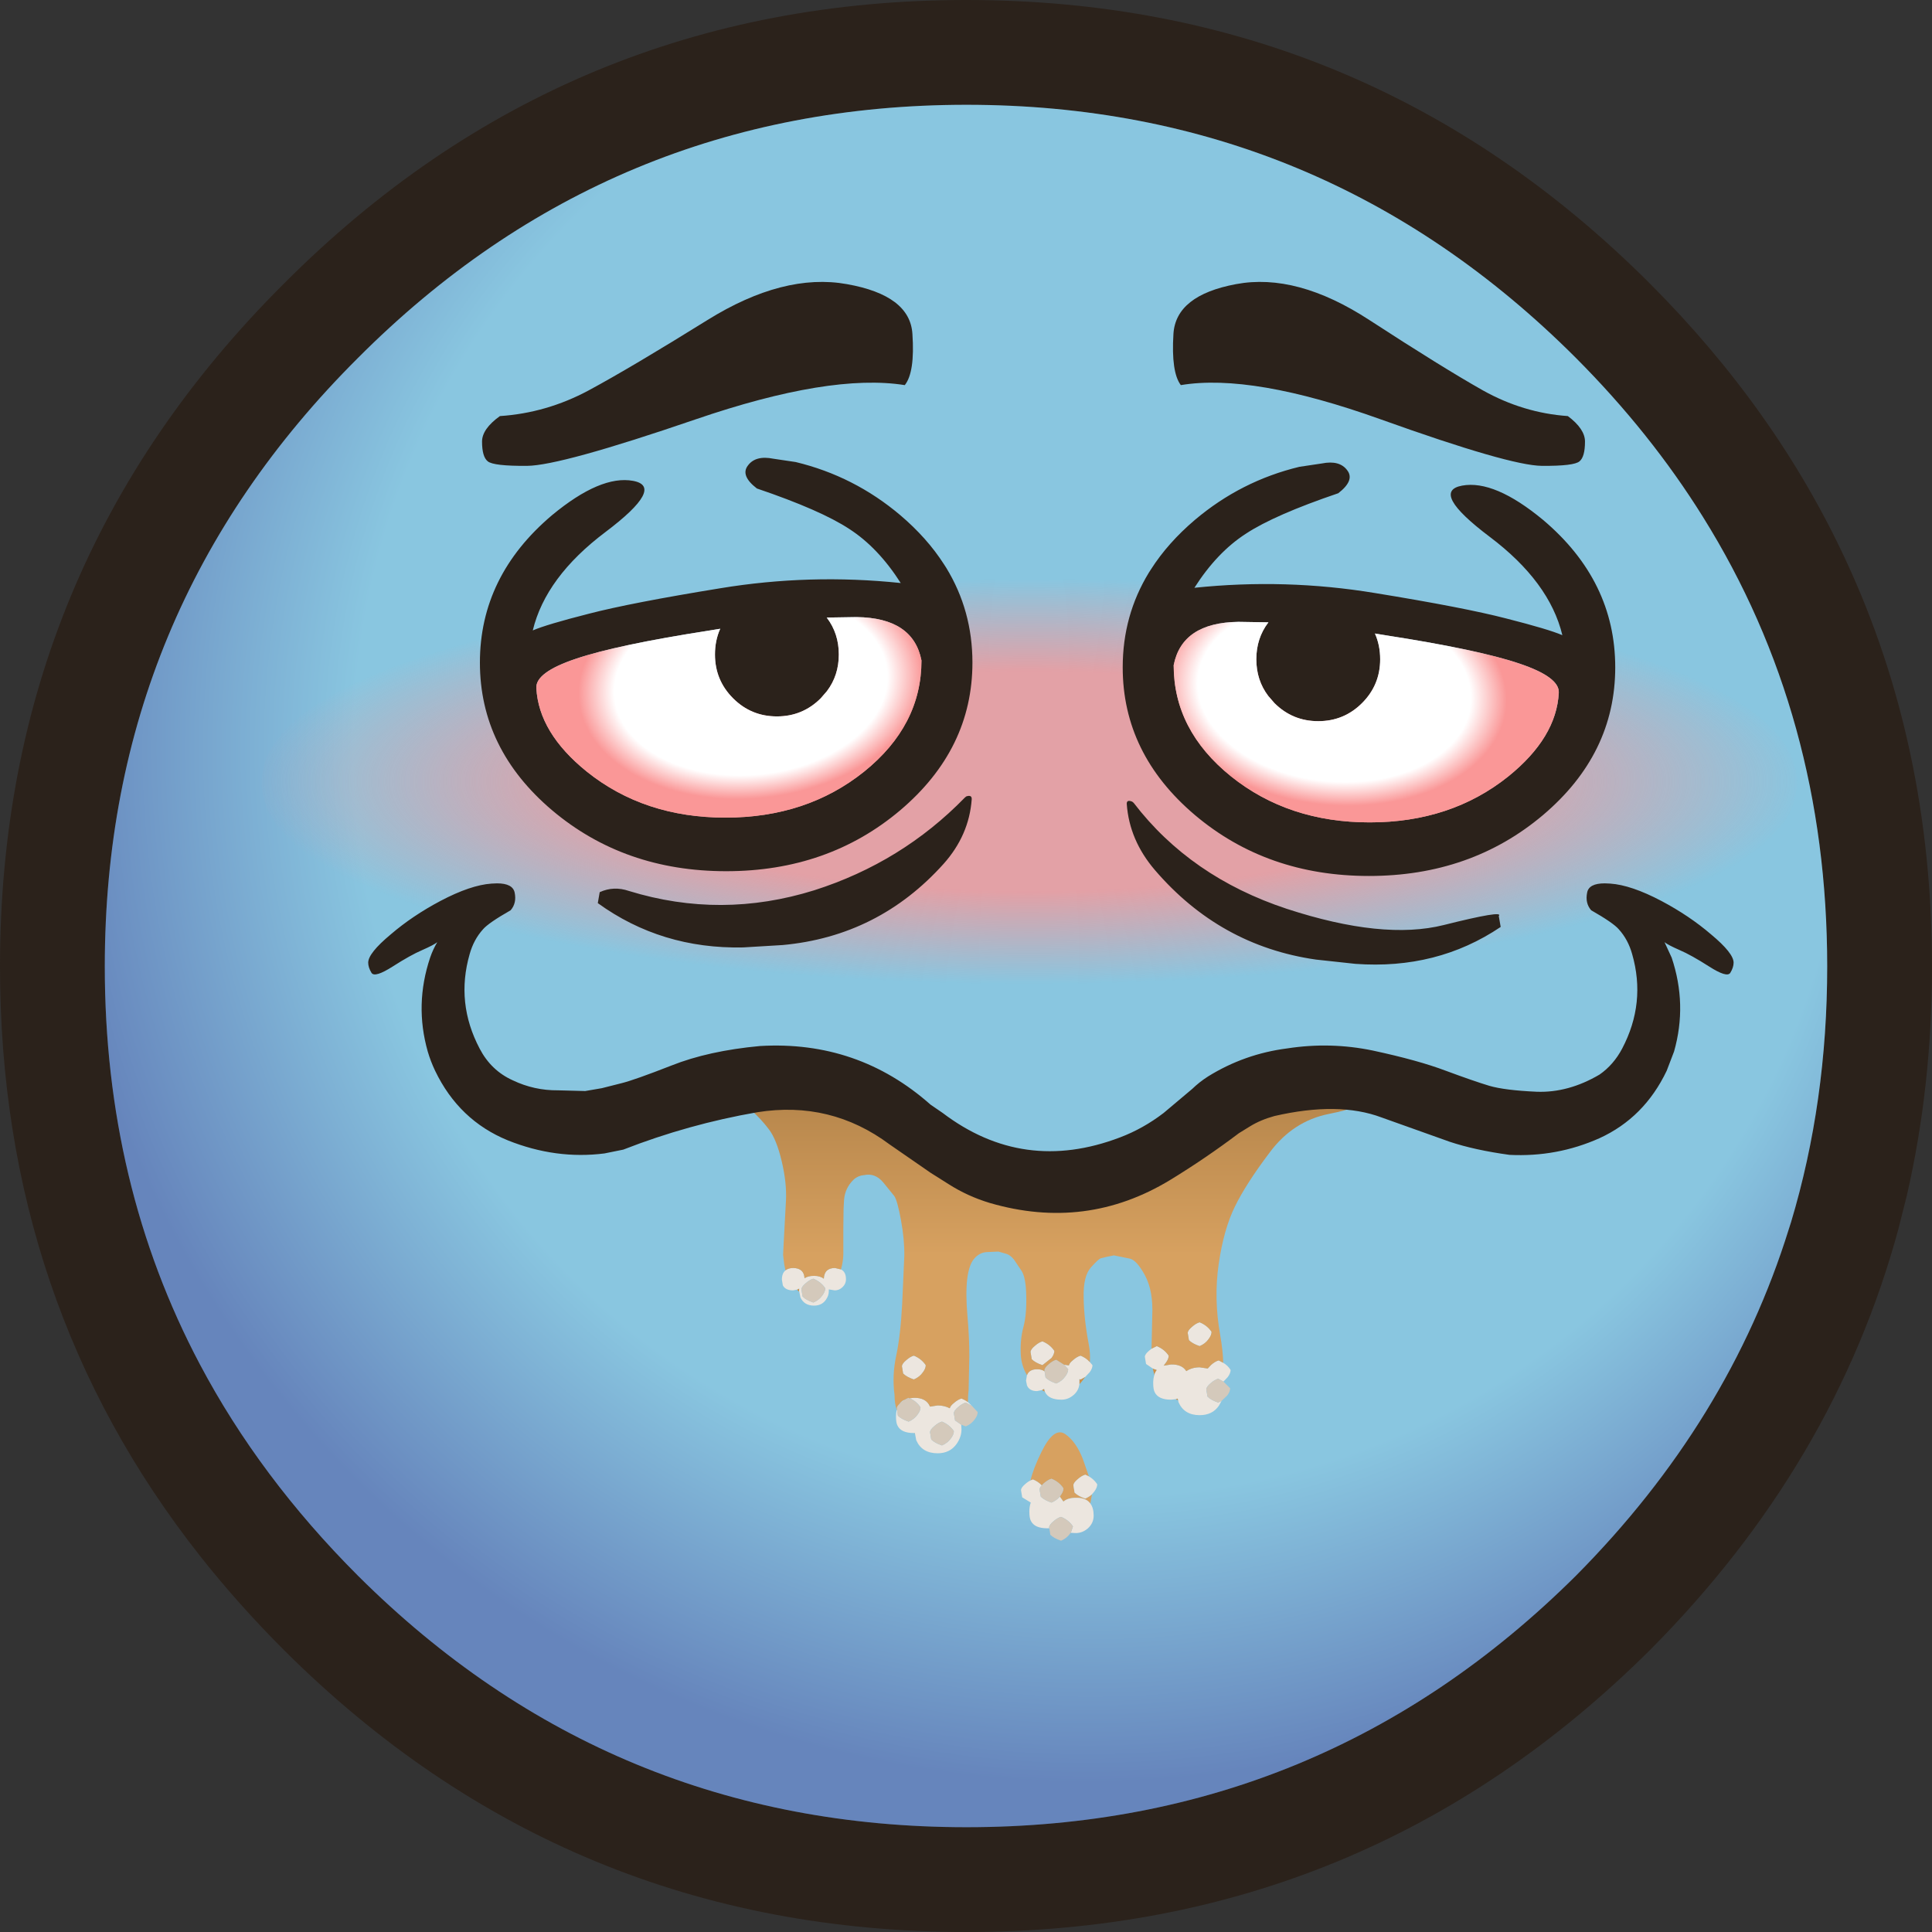
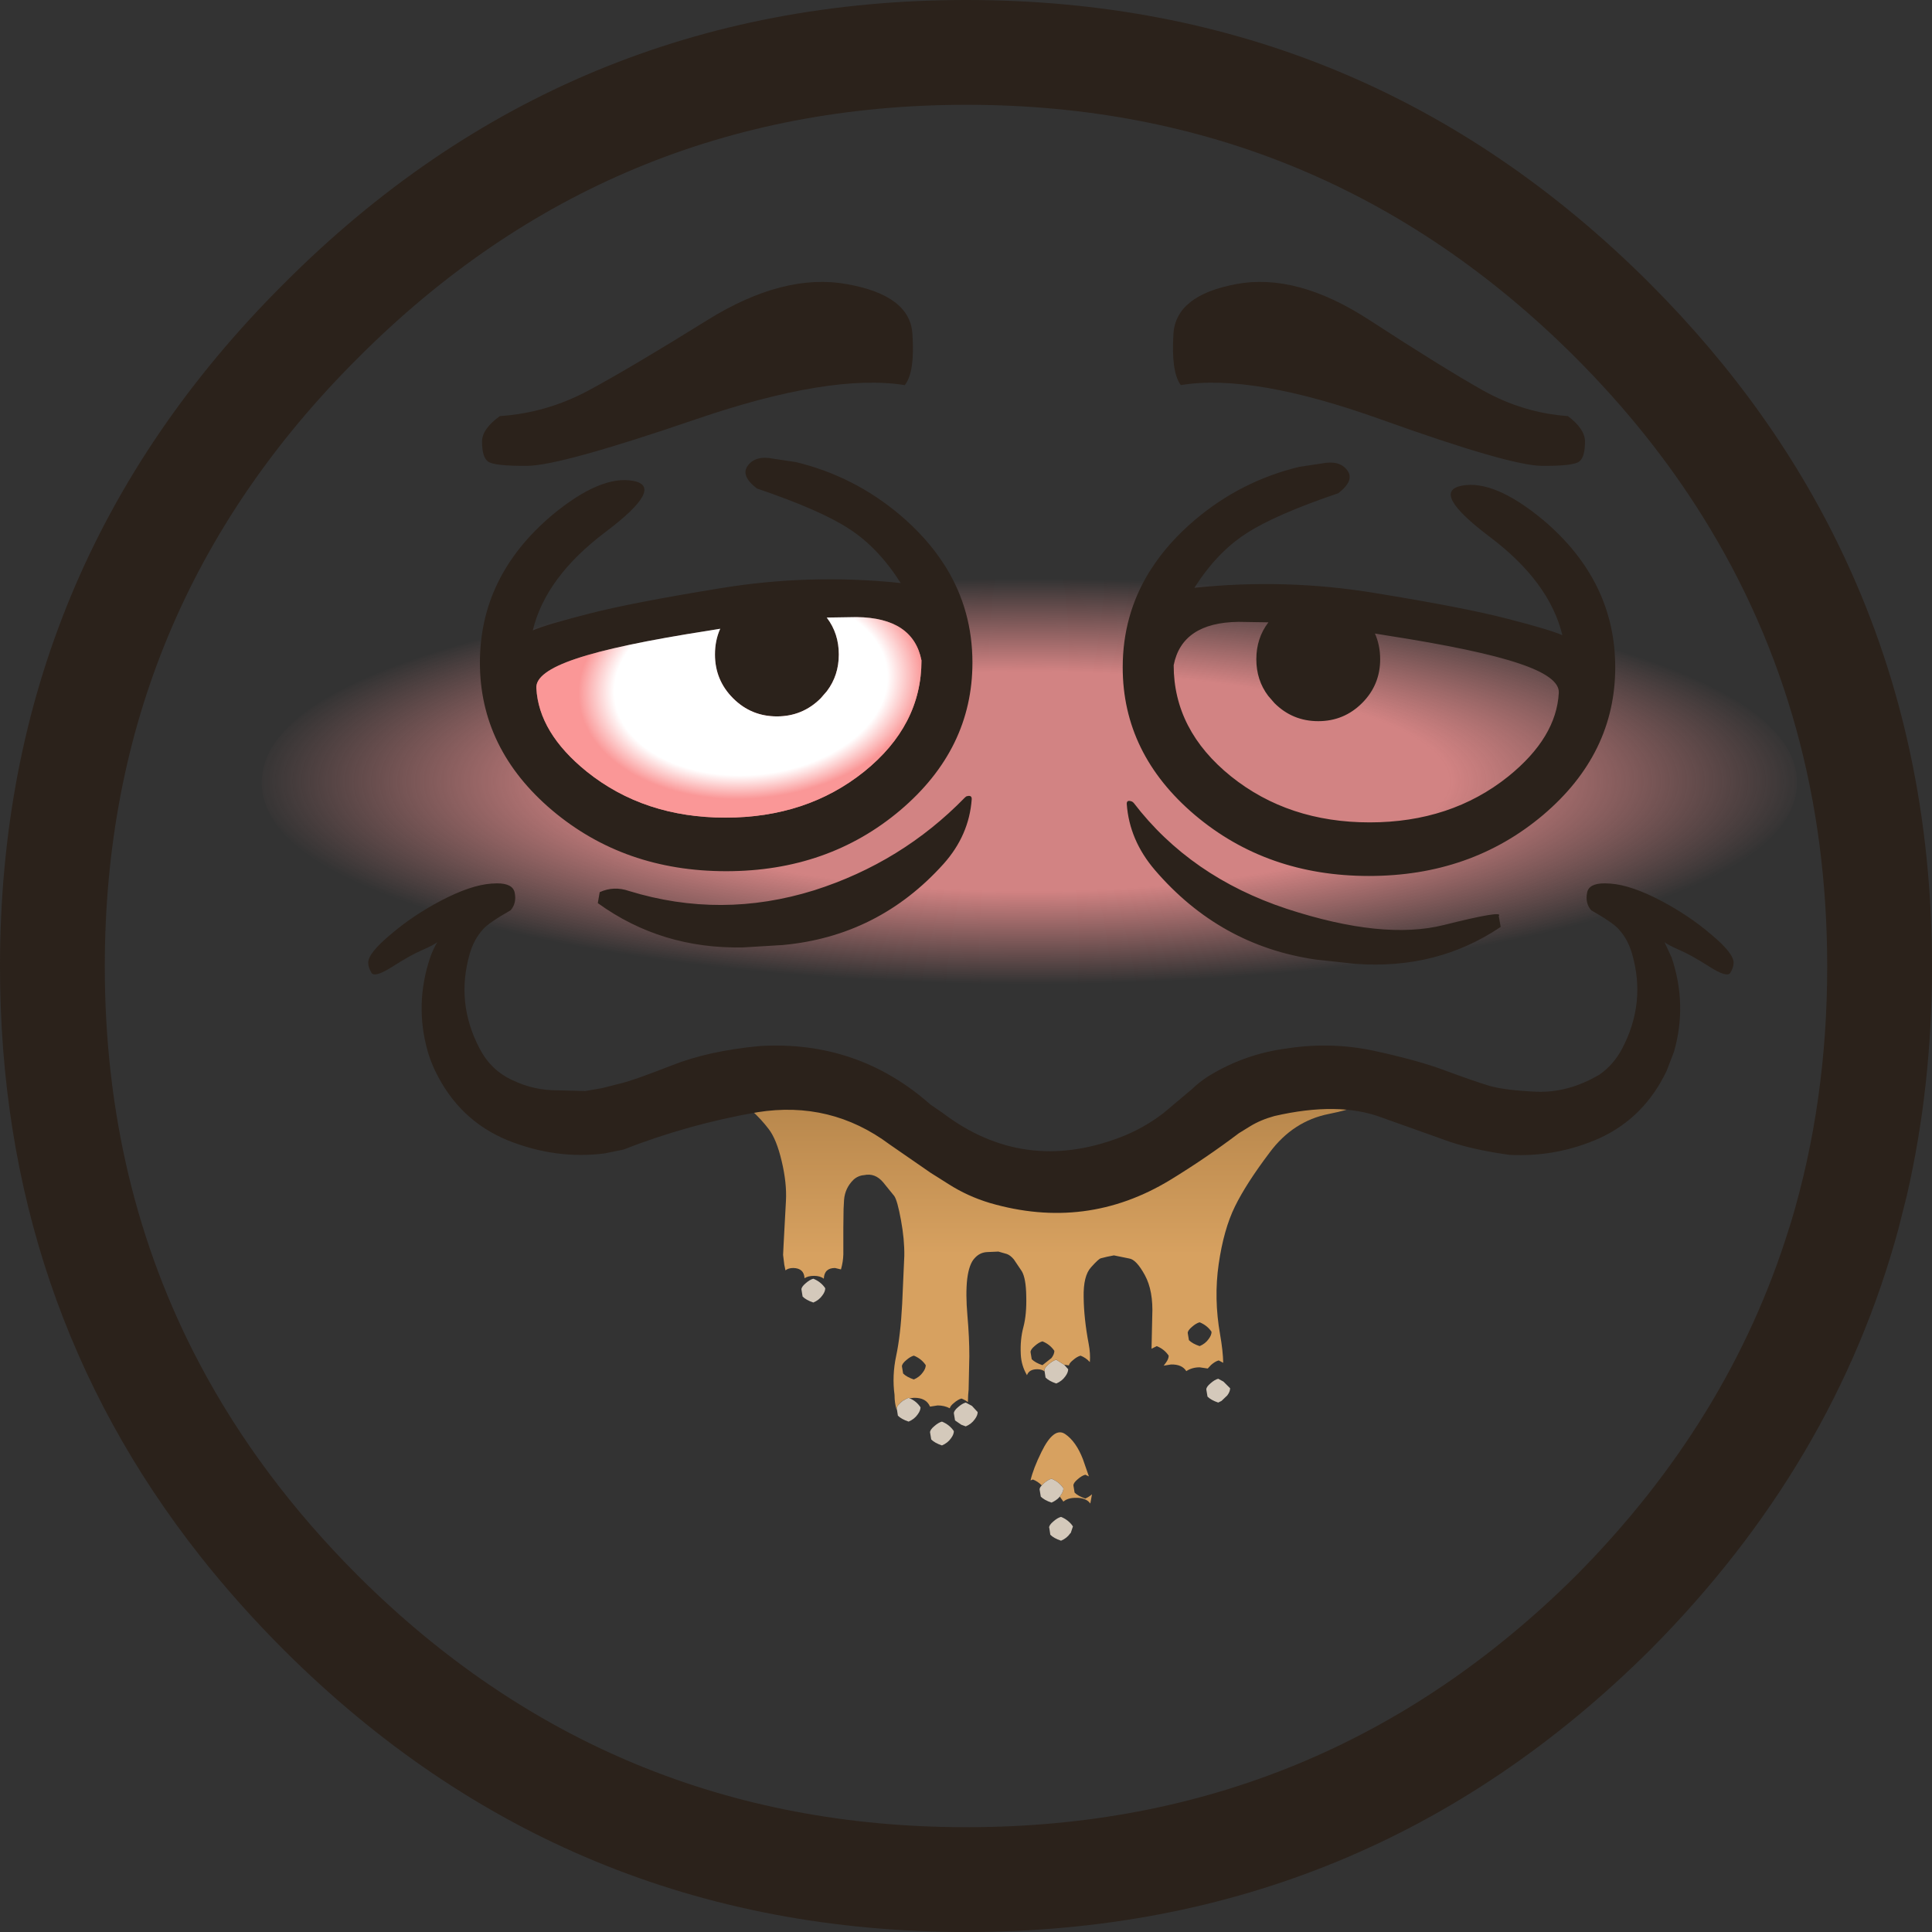
<svg xmlns="http://www.w3.org/2000/svg" version="1.1" id="Layer_1" x="0px" y="0px" width="25px" height="25px" viewBox="0 0 405.6 405.6" enable-background="new 0 0 405.6 405.6" xml:space="preserve">
  <rect x="0" y="0" width="405.6" height="405.6" fill="#333333" stroke="none" />
  <g>
    <path fill="#2B221B" d="M357.5,108.5c-7.333-11.767-16.217-22.883-26.65-33.35C295.417,39.716,252.767,22,202.9,22   c-49.834,0-92.417,17.717-127.751,53.15C39.717,110.45,22,153.033,22,202.899c0,30.533,6.649,58.367,19.95,83.5   c8.4,15.867,19.467,30.667,33.199,44.4c35.334,35.199,77.917,52.8,127.751,52.8c49.866,0,92.517-17.601,127.949-52.8   c21.434-21.6,36.334-45.867,44.7-72.801L376,256.6c5.066-16.866,7.6-34.767,7.6-53.7C383.6,167.833,374.9,136.366,357.5,108.5    M346.4,59.55c17.666,17.7,31.366,37.05,41.1,58.05c12.066,25.934,18.1,54.367,18.1,85.3c0,16.768-1.767,32.816-5.3,48.15   l-1.75,6.949c-8.933,32.967-26.316,62.434-52.149,88.4c-39.7,39.467-87.534,59.2-143.5,59.2c-55.967,0-103.733-19.733-143.3-59.2   c-6.4-6.4-12.283-13-17.65-19.8C13.983,291.1,0,249.866,0,202.899c0-55.966,19.867-103.75,59.601-143.35   C99.167,19.85,146.934,0,202.9,0C258.866,0,306.7,19.85,346.4,59.55" />
    <radialGradient id="SVGID_1_" cx="-150.735" cy="-425.308" r="819.2" fx="-105.935" fy="-425.308" gradientTransform="matrix(0.265 0 0 -0.265 267.849 44.523)" gradientUnits="userSpaceOnUse">
      <stop offset="0.722" style="stop-color:#89C6E0" />
      <stop offset="1" style="stop-color:#6685BC" />
    </radialGradient>
-     <path fill="url(#SVGID_1_)" d="M357.5,108.5c17.4,27.867,26.1,59.333,26.1,94.4c0,18.934-2.533,36.834-7.6,53.7l-0.45,1.399   c-8.366,26.934-23.267,51.201-44.7,72.801c-35.433,35.199-78.083,52.8-127.949,52.8c-49.834,0-92.417-17.601-127.751-52.8   c-13.732-13.733-24.799-28.533-33.199-44.4C28.649,261.267,22,233.433,22,202.899c0-49.866,17.717-92.45,53.149-127.75   C110.483,39.716,153.066,22,202.9,22c49.866,0,92.517,17.717,127.949,53.15C341.283,85.616,350.167,96.733,357.5,108.5" />
    <radialGradient id="SVGID_2_" cx="-247.489" cy="-3244.81" r="818.622" gradientTransform="matrix(0.199 0 0 -0.052 265.306 -4.684)" gradientUnits="userSpaceOnUse">
      <stop offset="0.541" style="stop-color:#FA9797;stop-opacity:0.8" />
      <stop offset="1" style="stop-color:#FA9797;stop-opacity:0" />
    </radialGradient>
    <path fill="url(#SVGID_2_)" d="M377.25,164.3c0,11.9-15.75,22.066-47.25,30.5c-31.467,8.367-69.434,12.55-113.9,12.55   c-44.533,0-82.517-4.183-113.95-12.55c-31.467-8.434-47.199-18.6-47.199-30.5c0-11.967,15.732-22.117,47.199-30.45   c31.434-8.4,69.417-12.6,113.95-12.6c44.467,0,82.434,4.2,113.9,12.6C361.5,142.183,377.25,152.333,377.25,164.3" />
-     <path fill="#D09146" fill-opacity="0.969" d="M247.35,293.999l-0.55-0.25l0.45-0.149L247.35,293.999 M242.35,288.649L242,287.3   l0.85,0.3h0.051C242.634,287.899,242.45,288.249,242.35,288.649 M227.85,289.05l-0.75,1l-0.5,0.55V290.2v-0.701l0.25,0.101   L227.85,289.05 M219.35,292.149l-0.649-0.3l0.5-0.3L219.35,292.149 M174.05,270.7l-0.05,0.049V270.7H174.05 M167.8,271.2   l-0.05-0.051l-0.45-0.4l0.5-0.25l-0.05,0.551L167.8,271.2 M192.1,300.999l-0.199-0.149h0.149L192.1,300.999" />
    <path fill="#FFFFFF" fill-opacity="0.969" d="M188.8,294.749c0.3-0.433,0.7-0.75,1.2-0.949l-0.85,0.6L188.8,294.749" />
    <path fill="#D7A160" d="M222.5,314.2l0.15-0.25c0.399-0.534,0.6-1.034,0.6-1.5c-0.6-0.9-1.434-1.567-2.5-2   c-0.5,0.133-1.033,0.449-1.6,0.949l-0.45,0.45c-0.5-0.533-1.117-0.95-1.851-1.25l-0.5,0.2c0.367-1.633,1.134-3.633,2.301-6   c1.733-3.533,3.383-4.783,4.949-3.75c1.534,1.033,2.784,2.8,3.75,5.3l1.25,3.601l-0.75-0.351c-0.5,0.134-1.033,0.45-1.6,0.95   c-0.6,0.5-0.9,0.934-0.9,1.3l0.25,1.5c0.5,0.5,1.25,0.917,2.25,1.25c0.534-0.233,1-0.533,1.4-0.899l-0.35,1.949   c-0.601-0.833-1.617-1.233-3.051-1.199c-1.133,0-2,0.266-2.6,0.799L222.5,314.2" />
-     <path fill="#ECE6DF" d="M194.35,286.6c0,0.467-0.199,0.967-0.6,1.5c-0.467,0.667-1.1,1.167-1.9,1.5c-1-0.333-1.75-0.75-2.25-1.25   l-0.25-1.5c0-0.366,0.301-0.8,0.9-1.3c0.566-0.5,1.1-0.816,1.6-0.95C192.917,285.032,193.75,285.7,194.35,286.6 M164.9,266.7   c0.399-0.334,0.949-0.5,1.649-0.5c1.5,0.033,2.283,0.75,2.351,2.149c0.5-0.333,1.166-0.5,2-0.5c0.866,0,1.55,0.2,2.05,0.601   c0.066-1.5,0.85-2.25,2.35-2.25l1.25,0.299c0.7,0.334,1.05,1.018,1.05,2.051c0,0.666-0.25,1.233-0.75,1.699   c-0.466,0.434-1,0.65-1.6,0.65l-1.2-0.199H174v0.049v0.301c0,0.633-0.2,1.232-0.6,1.8c-0.567,0.833-1.4,1.25-2.5,1.25   c-1.367,0-2.317-0.567-2.851-1.7l-0.25-1.199l-0.05-0.15l0.05-0.551l-0.5,0.25l-0.8,0.15c-1.066,0-1.783-0.35-2.15-1.05l-0.199-1.2   C164.15,267.749,164.4,267.1,164.9,266.7 M188.25,295.999l0.05-0.1l0.2,1.301c0.5,0.5,1.25,0.916,2.25,1.25   c0.8-0.334,1.434-0.834,1.9-1.5c0.399-0.534,0.6-1.034,0.6-1.5c-0.566-0.867-1.333-1.5-2.3-1.9l0.899-0.1   c1.733-0.034,2.867,0.582,3.4,1.85l1.6-0.25c0.934,0,1.784,0.199,2.551,0.6c0.066-0.333,0.35-0.699,0.85-1.1   c0.566-0.5,1.1-0.816,1.6-0.95c0.5,0.2,0.95,0.45,1.351,0.75l0.85,0.8l-1.3-0.699c-0.5,0.133-1.033,0.449-1.6,0.949   c-0.601,0.5-0.9,0.934-0.9,1.301l0.25,1.5l1.3,0.899l0.05,1c0,1.033-0.333,2.033-1,3c-0.933,1.333-2.267,2-4,2   c-2.199,0-3.699-0.917-4.5-2.75l-0.25-1.351l-0.05-0.149H191.9h-0.051c-1.8,0-2.949-0.533-3.449-1.601   c-0.2-0.399-0.301-1.033-0.301-1.899C188.1,296.85,188.15,296.399,188.25,295.999 M215.6,288.7c0.301-0.834,1.017-1.25,2.15-1.25   c0.634,0,1.15,0.149,1.55,0.449l0.2,1.301c0.5,0.5,1.25,0.916,2.25,1.25c0.8-0.334,1.434-0.834,1.9-1.5   c0.399-0.534,0.6-1.034,0.6-1.5l-0.85-0.951l1,0.15c0.066-0.333,0.35-0.699,0.85-1.1c0.566-0.5,1.1-0.816,1.6-0.95   c0.767,0.3,1.417,0.75,1.95,1.351l0.55,0.649c0,0.467-0.199,0.967-0.6,1.5l-0.9,0.95l-1,0.55l-0.25-0.101v0.701v0.399   c-0.1,0.899-0.5,1.649-1.199,2.25c-0.767,0.667-1.617,1-2.551,1c-1.8,0-2.949-0.533-3.449-1.601l-0.051-0.1l-0.149-0.6l-0.5,0.3   l-1,0.2c-1.066,0-1.767-0.4-2.101-1.2l-0.199-1L215.6,288.7 M241.75,283.149l1.1-0.55c1.067,0.433,1.9,1.101,2.5,2   c0,0.467-0.199,0.967-0.6,1.5l-0.45,0.601l1.55-0.25c1.534-0.034,2.601,0.433,3.2,1.399c0.8-0.533,1.733-0.8,2.8-0.8l1.7,0.25   l0.7-0.75c0.566-0.5,1.1-0.816,1.6-0.95l0.95,0.5c0.634,0.366,1.15,0.866,1.55,1.5c0,0.467-0.199,0.967-0.6,1.5l-0.9,0.95l-1.1-0.6   c-0.5,0.133-1.033,0.449-1.6,0.949c-0.601,0.5-0.9,0.934-0.9,1.301l0.25,1.5c0.5,0.5,1.25,0.916,2.25,1.25l0.7-0.351l-0.55,1   c-0.9,1.333-2.25,2-4.051,2c-2.166,0-3.649-0.917-4.449-2.75l-0.051-0.351l-0.1-0.399l-0.45,0.149l-0.95,0.101   c-1.8,0-2.949-0.533-3.449-1.601c-0.2-0.399-0.301-1.033-0.301-1.899c0-0.634,0.084-1.2,0.25-1.7c0.101-0.4,0.284-0.75,0.551-1.05   h-0.051l-0.85-0.3l-1.4-0.95l-0.25-1.5c0-0.366,0.301-0.8,0.9-1.3L241.75,283.149 M254.35,279.6c0,0.467-0.199,0.967-0.6,1.5   c-0.467,0.667-1.1,1.167-1.9,1.5c-1-0.333-1.75-0.75-2.25-1.25l-0.25-1.5c0-0.366,0.301-0.8,0.9-1.3c0.566-0.5,1.1-0.816,1.6-0.95   C252.917,278.032,253.75,278.7,254.35,279.6 M169.15,269.399c-0.601,0.5-0.9,0.934-0.9,1.301l0.25,1.5   c0.5,0.5,1.25,0.916,2.25,1.25c0.8-0.334,1.434-0.834,1.9-1.5c0.399-0.534,0.6-1.034,0.6-1.5c-0.6-0.9-1.434-1.567-2.5-2   C170.25,268.583,169.717,268.899,169.15,269.399 M218.85,281.6c1.067,0.433,1.9,1.101,2.5,2c0,0.467-0.199,0.967-0.6,1.5l-1.9,1.5   c-1-0.333-1.75-0.75-2.25-1.25l-0.25-1.5c0-0.366,0.301-0.8,0.9-1.3C217.816,282.05,218.35,281.733,218.85,281.6 M222.5,314.2   l0.75,1.049c0.6-0.533,1.467-0.799,2.6-0.799c1.434-0.034,2.45,0.366,3.051,1.199c0.466,0.6,0.699,1.45,0.699,2.551   c0,1.033-0.399,1.916-1.199,2.649c-0.767,0.667-1.617,1-2.551,1l-1.05-0.05l0.45-1.35c-0.6-0.9-1.434-1.567-2.5-2   c-0.5,0.133-1.033,0.449-1.6,0.949c-0.601,0.5-0.9,0.934-0.9,1.301l0.05,0.149h-0.45c-1.8,0-2.949-0.533-3.449-1.601   c-0.2-0.399-0.301-1.033-0.301-1.899c0-0.733,0.101-1.366,0.301-1.899l-1.801-1.101l-0.25-1.5c0-0.366,0.301-0.8,0.9-1.3   c0.366-0.334,0.733-0.584,1.1-0.75l0.5-0.2c0.733,0.3,1.351,0.717,1.851,1.25c-0.3,0.3-0.45,0.583-0.45,0.851l0.25,1.5   c0.5,0.5,1.25,0.916,2.25,1.25C221.45,315.149,222.033,314.733,222.5,314.2 M229.25,313.7c-0.4,0.366-0.866,0.666-1.4,0.899   c-1-0.333-1.75-0.75-2.25-1.25l-0.25-1.5c0-0.366,0.301-0.8,0.9-1.3c0.566-0.5,1.1-0.816,1.6-0.95l0.75,0.351   c0.7,0.399,1.284,0.949,1.75,1.649c0,0.467-0.199,0.967-0.6,1.5L229.25,313.7 M197.75,298.45c-0.5,0.133-1.033,0.449-1.6,0.949   c-0.601,0.5-0.9,0.934-0.9,1.301l0.25,1.5c0.5,0.5,1.25,0.916,2.25,1.25c0.8-0.334,1.434-0.834,1.9-1.5   c0.399-0.534,0.6-1.034,0.6-1.5C199.65,299.55,198.816,298.883,197.75,298.45" />
    <path fill="#D4C9BB" d="M188.8,294.749l0.351-0.35l0.85-0.6c0.267-0.167,0.517-0.283,0.75-0.35l0.2,0.1   c0.967,0.4,1.733,1.033,2.3,1.9c0,0.466-0.2,0.966-0.6,1.5c-0.467,0.666-1.101,1.166-1.9,1.5c-1-0.334-1.75-0.75-2.25-1.25   l-0.2-1.301l-0.05-0.199C188.25,295.399,188.434,295.083,188.8,294.749 M219.3,287.899l-0.05-0.199c0-0.367,0.3-0.801,0.9-1.301   c0.566-0.5,1.1-0.816,1.6-0.949l1.65,1.049l0.85,0.951c0,0.466-0.2,0.966-0.6,1.5c-0.467,0.666-1.101,1.166-1.9,1.5   c-1-0.334-1.75-0.75-2.25-1.25L219.3,287.899 M256.85,290.05l1.4,1.4c0,0.466-0.2,0.966-0.6,1.5l-1.2,1.149l-0.7,0.351   c-1-0.334-1.75-0.75-2.25-1.25l-0.25-1.5c0-0.367,0.3-0.801,0.9-1.301c0.566-0.5,1.1-0.816,1.6-0.949L256.85,290.05    M169.15,269.399c0.566-0.5,1.1-0.816,1.6-0.949c1.066,0.433,1.9,1.1,2.5,2c0,0.466-0.2,0.966-0.6,1.5   c-0.467,0.666-1.101,1.166-1.9,1.5c-1-0.334-1.75-0.75-2.25-1.25l-0.25-1.5C168.25,270.333,168.55,269.899,169.15,269.399    M218.7,311.85l0.45-0.45c0.566-0.5,1.1-0.816,1.6-0.949c1.066,0.433,1.9,1.1,2.5,2c0,0.466-0.2,0.966-0.6,1.5l-0.15,0.25   c-0.467,0.533-1.05,0.949-1.75,1.25c-1-0.334-1.75-0.75-2.25-1.25l-0.25-1.5C218.25,312.433,218.4,312.149,218.7,311.85    M197.75,298.45c1.066,0.433,1.9,1.1,2.5,2c0,0.466-0.2,0.966-0.6,1.5c-0.467,0.666-1.101,1.166-1.9,1.5   c-1-0.334-1.75-0.75-2.25-1.25l-0.25-1.5c0-0.367,0.3-0.801,0.9-1.301C196.717,298.899,197.25,298.583,197.75,298.45 M201.8,299.1   l-1.3-0.899l-0.25-1.5c0-0.367,0.3-0.801,0.9-1.301c0.566-0.5,1.1-0.816,1.6-0.949l1.3,0.699l1.2,1.301c0,0.466-0.2,0.966-0.6,1.5   c-0.467,0.666-1.101,1.166-1.9,1.5L201.8,299.1 M220.3,320.85l-0.05-0.149c0-0.367,0.3-0.801,0.9-1.301   c0.566-0.5,1.1-0.816,1.6-0.949c1.066,0.433,1.9,1.1,2.5,2l-0.45,1.35l-0.149,0.15c-0.467,0.666-1.101,1.166-1.9,1.5   c-1-0.334-1.75-0.75-2.25-1.25L220.3,320.85" />
    <linearGradient id="SVGID_3_" gradientUnits="userSpaceOnUse" x1="5574.692" y1="-1314.524" x2="7213.093" y2="-1314.524" gradientTransform="matrix(0 0.029 0.046 0 275.229 54.218)">
      <stop offset="0" style="stop-color:#A87A42" />
      <stop offset="1" style="stop-color:#D7A160" />
    </linearGradient>
    <path fill="url(#SVGID_3_)" d="M164.9,266.7l-0.25-1.201l-0.25-2.049l0.1-2.051l0.2-3.75l0.3-5.55c0.134-2.5-0.167-5.283-0.9-8.351   c-0.733-3.1-1.649-5.35-2.75-6.75c-1.066-1.399-2.267-2.699-3.6-3.899l-9.75-0.25l-0.95-0.7l-1.399-1.1l-1.101-1l-0.2-0.301   c-0.166-0.899-0.05-1.649,0.351-2.25l0.899-0.949c1.167-0.6,2.467-0.934,3.9-1c2.9-0.301,5.8-0.301,8.7,0l5.75,1l3,1l4.75,1.05   l7.05,1.5l4.85,1.3c2.667,0.9,5.267,1.983,7.801,3.25l7.699,3.9c2.767,1.367,5.65,2.6,8.65,3.699c2.967,1,5.983,1.768,9.05,2.301   c2.967,0.467,5.834,0.4,8.601-0.2c2.566-0.634,4.966-1.433,7.199-2.399l7.601-3l7.2-3.051c2.833-1.3,5.767-2.55,8.8-3.75   c2.5-0.934,5.05-1.816,7.649-2.65c2.367-0.699,4.834-1.283,7.4-1.75l2.55-2.949l0.95-0.95c0.967-0.967,2.1-1.733,3.4-2.3   c0.699-0.301,1.35-0.434,1.949-0.4c0.7,0.066,1.25,0.434,1.65,1.1c0.667,1.067,1,2.283,1,3.65v1.5   c1.866,1.268,2.967,2.417,3.3,3.45c0.3,1-2.05,2-7.05,3c-5.033,1-9.184,3.7-12.45,8.101c-3.3,4.366-5.733,8.149-7.3,11.35   c-1.566,3.199-2.7,7.217-3.4,12.05c-0.699,4.833-0.6,9.783,0.301,14.851c0.399,2.299,0.616,4.266,0.649,5.899l-0.95-0.5   c-0.5,0.134-1.033,0.45-1.6,0.95l-0.7,0.75l-1.7-0.25c-1.066,0-2,0.267-2.8,0.8c-0.6-0.967-1.666-1.434-3.2-1.399l-1.55,0.25   l0.45-0.601c0.4-0.533,0.6-1.033,0.6-1.5c-0.6-0.899-1.433-1.567-2.5-2l-1.1,0.55l0.15-6.85c0.166-3.533-0.351-6.4-1.551-8.6   c-1.199-2.201-2.3-3.367-3.3-3.5l-3.2-0.65l-1.5,0.3l-1.199,0.3c-0.301,0.033-1,0.667-2.101,1.9c-1.1,1.199-1.616,3.3-1.55,6.3   c0.033,2.967,0.383,6.217,1.05,9.75c0.267,1.399,0.351,2.684,0.25,3.851c-0.533-0.601-1.184-1.051-1.95-1.351   c-0.5,0.134-1.033,0.45-1.6,0.95c-0.5,0.4-0.783,0.767-0.85,1.1l-1-0.15l-1.65-1.049c-0.5,0.133-1.033,0.449-1.6,0.949   c-0.601,0.5-0.9,0.934-0.9,1.301l0.05,0.199c-0.399-0.3-0.916-0.449-1.55-0.449c-1.134,0-1.85,0.416-2.15,1.25   c-0.8-1.367-1.233-2.834-1.3-4.4c-0.1-2.066,0.084-3.967,0.55-5.7c0.467-1.767,0.667-3.917,0.601-6.45   c-0.033-2.533-0.351-4.3-0.95-5.3l-1.65-2.45c-0.5-0.6-1-0.983-1.5-1.15l-1.75-0.5l-2.3,0.101c-1.066,0.033-1.967,0.467-2.7,1.3   c-0.767,0.801-1.283,2.25-1.55,4.35c-0.233,2.101-0.217,4.667,0.05,7.701c0.267,3.033,0.4,5.866,0.4,8.5l-0.15,7.049l-0.1,1.15   l-0.05,1.45c-0.4-0.3-0.851-0.55-1.351-0.75c-0.5,0.134-1.033,0.45-1.6,0.95c-0.5,0.4-0.783,0.767-0.85,1.1   c-0.767-0.4-1.617-0.6-2.551-0.6l-1.6,0.25c-0.533-1.268-1.667-1.884-3.4-1.85l-0.899,0.1l-0.2-0.1   c-0.233,0.066-0.483,0.183-0.75,0.35c-0.5,0.199-0.9,0.517-1.2,0.949c-0.366,0.334-0.55,0.65-0.55,0.951l0.05,0.199l-0.05,0.1   c-0.3-0.966-0.45-2-0.45-3.1v-0.05c-0.366-2.7-0.25-5.45,0.351-8.25c0.6-2.8,1.017-6.417,1.25-10.851l0.449-10.1   c0.034-2.3-0.199-4.8-0.699-7.5c-0.5-2.732-0.967-4.416-1.4-5.05l-2.35-2.899c-1.134-1.334-2.467-1.834-4-1.5   c-0.834,0.066-1.567,0.383-2.2,0.949c-1.2,1.167-1.867,2.584-2,4.25l-0.101,1.9l-0.05,3.9v5.649c-0.033,1.067-0.2,2.116-0.5,3.149   l-1.25-0.299c-1.5,0-2.283,0.75-2.35,2.25c-0.5-0.4-1.184-0.601-2.05-0.601c-0.834,0-1.5,0.167-2,0.5   c-0.067-1.399-0.851-2.116-2.351-2.149C165.85,266.2,165.3,266.366,164.9,266.7 M254.35,279.6c-0.6-0.899-1.433-1.567-2.5-2   c-0.5,0.134-1.033,0.45-1.6,0.95c-0.6,0.5-0.9,0.934-0.9,1.3l0.25,1.5c0.5,0.5,1.25,0.917,2.25,1.25   c0.801-0.333,1.434-0.833,1.9-1.5C254.15,280.566,254.35,280.066,254.35,279.6 M218.85,281.6c-0.5,0.134-1.033,0.45-1.6,0.95   c-0.6,0.5-0.9,0.934-0.9,1.3l0.25,1.5c0.5,0.5,1.25,0.917,2.25,1.25l1.9-1.5c0.4-0.533,0.6-1.033,0.6-1.5   C220.75,282.7,219.917,282.032,218.85,281.6 M194.35,286.6c-0.6-0.899-1.433-1.567-2.5-2c-0.5,0.134-1.033,0.45-1.6,0.95   c-0.6,0.5-0.9,0.934-0.9,1.3l0.25,1.5c0.5,0.5,1.25,0.917,2.25,1.25c0.801-0.333,1.434-0.833,1.9-1.5   C194.15,287.566,194.35,287.066,194.35,286.6" />
    <path fill="#2B221B" d="M329.15,87.35c2.399,1.8,3.6,3.583,3.6,5.35c0,2.133-0.384,3.517-1.15,4.15   c-0.767,0.667-3.399,0.983-7.899,0.95c-4.5-0.034-15.767-3.284-33.8-9.75c-18.034-6.467-32.034-8.867-42-7.2   c-1.367-1.8-1.884-5.383-1.551-10.75c0.334-5.4,4.717-8.883,13.15-10.45c8.5-1.6,17.833,0.917,28,7.55   c10.2,6.633,18.133,11.55,23.8,14.75C316.967,85.116,322.917,86.917,329.15,87.35 M333.2,187.399c0.233-1.3,1.467-1.95,3.7-1.95   l1.149,0.05c2.934,0.2,6.517,1.417,10.75,3.65c3.9,2.067,7.367,4.4,10.4,7c3.167,2.633,4.75,4.617,4.75,5.95   c0,0.667-0.233,1.384-0.7,2.149c-0.467,0.701-1.95,0.25-4.45-1.35s-4.566-2.75-6.2-3.449c-1.6-0.701-2.649-1.25-3.149-1.65   l1.5,3.25c2.2,6.566,2.366,13.133,0.5,19.699l-1.55,4.051c-3.134,6.566-7.834,11.283-14.101,14.15   c-5.967,2.666-12.267,3.833-18.899,3.5c-4.867-0.667-9.051-1.584-12.551-2.75l-14.3-5.101c-6.033-2.267-13.533-2.366-22.5-0.3   c-1.934,0.533-3.633,1.25-5.1,2.15l-2.351,1.449c-4.633,3.5-9.433,6.768-14.399,9.801c-11.767,7.166-24.4,8.783-37.9,4.85   c-3.1-0.934-5.983-2.25-8.649-3.95l-3.801-2.399l-8.6-5.951c-8.233-6.133-17.483-8.383-27.75-6.75   c-9.634,1.667-19.017,4.283-28.15,7.851l-3.949,0.8c-6.8,0.867-13.567-0.05-20.3-2.75c-6.834-2.8-11.917-7.666-15.25-14.6   c-0.634-1.334-1.15-2.684-1.551-4.051c-1.867-6.566-1.699-13.133,0.5-19.699c0.4-1.167,0.9-2.25,1.5-3.25   c-0.5,0.4-1.55,0.949-3.15,1.65c-1.633,0.699-3.699,1.85-6.199,3.449s-3.983,2.051-4.45,1.35c-0.467-0.766-0.7-1.482-0.7-2.149   c0-1.333,1.584-3.317,4.75-5.95c3.033-2.6,6.5-4.933,10.4-7c4.232-2.233,7.816-3.45,10.75-3.65l1.15-0.05   c2.199,0,3.433,0.65,3.699,1.95c0.301,1.467,0.018,2.7-0.85,3.7c-3.1,1.767-5.033,3.101-5.801,4   c-1.299,1.433-2.232,3.167-2.799,5.2c-1.967,6.833-1.268,13.449,2.1,19.85c1.6,3.066,3.916,5.283,6.949,6.65   c3,1.434,6.167,2.133,9.5,2.1l5.701,0.15l3.499-0.6l4.15-1.051c1.767-0.434,5.25-1.666,10.45-3.699   c5.2-2.067,11.399-3.434,18.6-4.101c13.7-0.8,25.634,3.3,35.8,12.3l2.551,1.75c11.3,8.566,23.699,10.283,37.199,5.15   c3.267-1.233,6.334-2.95,9.2-5.15l6-5.05c1-0.967,2.101-1.833,3.3-2.601c5.101-3.166,10.65-5.133,16.65-5.899   c6.033-0.933,12.017-0.783,17.95,0.45c6.366,1.367,11.483,2.783,15.35,4.25c3.867,1.434,6.9,2.483,9.101,3.15   c2.166,0.633,5.483,1.049,9.949,1.25c4.434,0.166,8.834-1.033,13.2-3.601c1.967-1.366,3.55-3.183,4.75-5.45   c3.367-6.4,4.066-13.017,2.101-19.85c-0.567-2.033-1.5-3.768-2.801-5.2c-0.767-0.899-2.699-2.233-5.8-4   C333.184,190.1,332.9,188.866,333.2,187.399 M306.95,101.95c4.533-0.833,10.2,1.566,17,7.2c10.1,8.534,15.149,18.85,15.149,30.95   s-5.05,22.434-15.149,31c-10.101,8.533-22.283,12.8-36.55,12.8s-26.45-4.267-36.551-12.8c-10.1-8.566-15.149-18.9-15.149-31   c0-7.267,1.833-13.9,5.5-19.9l0.45-0.7c2.366-3.7,5.433-7.15,9.199-10.35c6.467-5.466,13.783-9.183,21.95-11.15l4.7-0.7   c2.5-0.5,4.283-0.017,5.35,1.45c1.067,1.4,0.434,3-1.899,4.8c-8.934,3.033-15.4,5.867-19.4,8.5c-4.033,2.6-7.633,6.383-10.8,11.35   c12.767-1.333,25.4-0.966,37.9,1.1c12.5,2.034,21.699,3.817,27.6,5.35c5.9,1.5,9.816,2.667,11.75,3.5   c-1.8-7.467-6.884-14.35-15.25-20.65C304.35,106.366,302.417,102.783,306.95,101.95 M316.65,163   c6.733-5.433,10.267-11.283,10.6-17.55c0.134-2.2-2.633-4.25-8.3-6.15c-5.7-1.934-14.983-3.9-27.851-5.9l-2.449-0.4   c0.733,1.633,1.1,3.434,1.1,5.4c0,3.6-1.267,6.667-3.8,9.2s-5.601,3.8-9.2,3.8s-6.667-1.267-9.2-3.8l-1.3-1.5   c-1.667-2.2-2.5-4.767-2.5-7.7c0-2.933,0.833-5.5,2.5-7.7l0.05-0.05l-6.3-0.1c-7.9,0.1-12.434,3.133-13.6,9.1   c0,9.1,4.017,16.884,12.05,23.35c8.033,6.434,17.733,9.65,29.1,9.65C298.917,172.649,308.616,169.433,316.65,163 M148.5,67.2   c10.667-6.633,20.434-9.15,29.3-7.55c8.833,1.567,13.417,5.05,13.75,10.45c0.367,5.367-0.166,8.95-1.6,10.75   c-10.434-1.667-25.084,0.733-43.95,7.2c-18.866,6.466-30.649,9.716-35.351,9.75c-4.699,0.033-7.449-0.284-8.25-0.95   c-0.799-0.633-1.199-2.017-1.199-4.15c0-1.767,1.25-3.55,3.75-5.35c6.533-0.433,12.75-2.233,18.65-5.4   C129.533,78.75,137.833,73.833,148.5,67.2 M198.65,119.2c3.666,6,5.5,12.633,5.5,19.9c0,12.1-5.051,22.434-15.15,31   c-10.1,8.533-22.283,12.8-36.55,12.8s-26.45-4.267-36.551-12.8c-10.1-8.566-15.149-18.9-15.149-31s5.05-22.417,15.149-30.95   c6.801-5.633,12.467-8.033,17.001-7.2c4.533,0.833,2.6,4.417-5.801,10.75c-8.366,6.3-13.45,13.183-15.249,20.65   c1.933-0.833,5.85-2,11.75-3.5c5.899-1.533,15.1-3.316,27.6-5.35c12.5-2.066,25.133-2.433,37.899-1.1   c-3.166-4.966-6.767-8.75-10.8-11.35c-4-2.633-10.467-5.467-19.399-8.5c-2.334-1.8-2.967-3.4-1.9-4.8   c1.066-1.467,2.85-1.95,5.35-1.45l4.7,0.7c8.167,1.967,15.483,5.684,21.95,11.15c3.767,3.2,6.833,6.65,9.2,10.35L198.65,119.2    M151.2,132l-2.45,0.4c-12.866,2-22.15,3.967-27.851,5.9c-5.666,1.9-8.433,3.95-8.299,6.15c0.333,6.267,3.866,12.117,10.6,17.55   c8.033,6.434,17.733,9.65,29.1,9.65c11.367,0,21.066-3.216,29.101-9.65c8.033-6.466,12.05-14.25,12.05-23.35   c-1.167-5.966-5.7-9-13.601-9.1l-6.3,0.1l0.05,0.05c1.667,2.2,2.5,4.767,2.5,7.7c0,2.934-0.833,5.5-2.5,7.7l-1.3,1.5   c-2.533,2.533-5.6,3.8-9.2,3.8c-3.6,0-6.666-1.267-9.199-3.8c-2.534-2.533-3.801-5.6-3.801-9.2   C150.1,135.433,150.467,133.633,151.2,132 M202.55,167.45l0.3-0.25c0.801-0.267,1.184-0.067,1.15,0.6   c-0.366,5.033-2.333,9.55-5.9,13.55c-9.1,10.133-20.366,15.817-33.8,17.05l-8.3,0.5c-11.434,0.233-21.6-2.867-30.5-9.3l0.399-2.3   c1.967-0.9,4.018-0.983,6.15-0.25c12.9,3.966,25.867,3.917,38.9-0.15C183.184,183,193.717,176.516,202.55,167.45 M236.55,168.8   c-0.033-0.667,0.351-0.833,1.15-0.5l0.3,0.25c7.934,10.366,18.65,17.783,32.15,22.25c13.466,4.4,24.449,5.533,32.949,3.4   c8.5-2.134,12.351-2.767,11.551-1.9l0.399,2.3c-8.899,6-19.066,8.583-30.5,7.75l-8.3-0.899c-13.434-1.934-24.7-8.201-33.8-18.801   C238.884,178.483,236.917,173.866,236.55,168.8" />
    <radialGradient id="SVGID_4_" cx="6595.586" cy="-988.895" r="819.2" gradientTransform="matrix(-0.004 0.029 0.044 0.005 350.017 -41.266)" gradientUnits="userSpaceOnUse">
      <stop offset="0.792" style="stop-color:#FFFFFF" />
      <stop offset="1" style="stop-color:#FA9797" />
    </radialGradient>
-     <path fill="url(#SVGID_4_)" d="M316.65,163c-8.034,6.434-17.733,9.65-29.101,9.65c-11.366,0-21.066-3.216-29.1-9.65   c-8.033-6.466-12.05-14.25-12.05-23.35c1.166-5.966,5.699-9,13.6-9.1l6.3,0.1l-0.05,0.05c-1.667,2.2-2.5,4.767-2.5,7.7   c0,2.934,0.833,5.5,2.5,7.7l1.3,1.5c2.533,2.533,5.601,3.8,9.2,3.8s6.667-1.267,9.2-3.8s3.8-5.6,3.8-9.2   c0-1.966-0.366-3.767-1.1-5.4l2.449,0.4c12.867,2,22.15,3.967,27.851,5.9c5.667,1.9,8.434,3.95,8.3,6.15   C326.917,151.716,323.384,157.566,316.65,163" />
    <radialGradient id="SVGID_5_" cx="5981.706" cy="2491.59" r="819.197" gradientTransform="matrix(0.004 0.029 -0.044 0.005 243.333 -42.266)" gradientUnits="userSpaceOnUse">
      <stop offset="0.792" style="stop-color:#FFFFFF" />
      <stop offset="1" style="stop-color:#FA9797" />
    </radialGradient>
    <path fill="url(#SVGID_5_)" d="M151.2,132c-0.733,1.633-1.101,3.434-1.101,5.4c0,3.6,1.267,6.667,3.801,9.2   c2.533,2.533,5.6,3.8,9.199,3.8c3.601,0,6.667-1.267,9.2-3.8l1.3-1.5c1.667-2.2,2.5-4.767,2.5-7.7c0-2.933-0.833-5.5-2.5-7.7   l-0.05-0.05l6.3-0.1c7.9,0.1,12.434,3.133,13.601,9.1c0,9.1-4.017,16.884-12.05,23.35c-8.034,6.434-17.733,9.65-29.101,9.65   c-11.366,0-21.066-3.216-29.1-9.65c-6.733-5.433-10.267-11.283-10.6-17.55c-0.134-2.2,2.633-4.25,8.299-6.15   c5.7-1.934,14.984-3.9,27.851-5.9L151.2,132" />
  </g>
</svg>